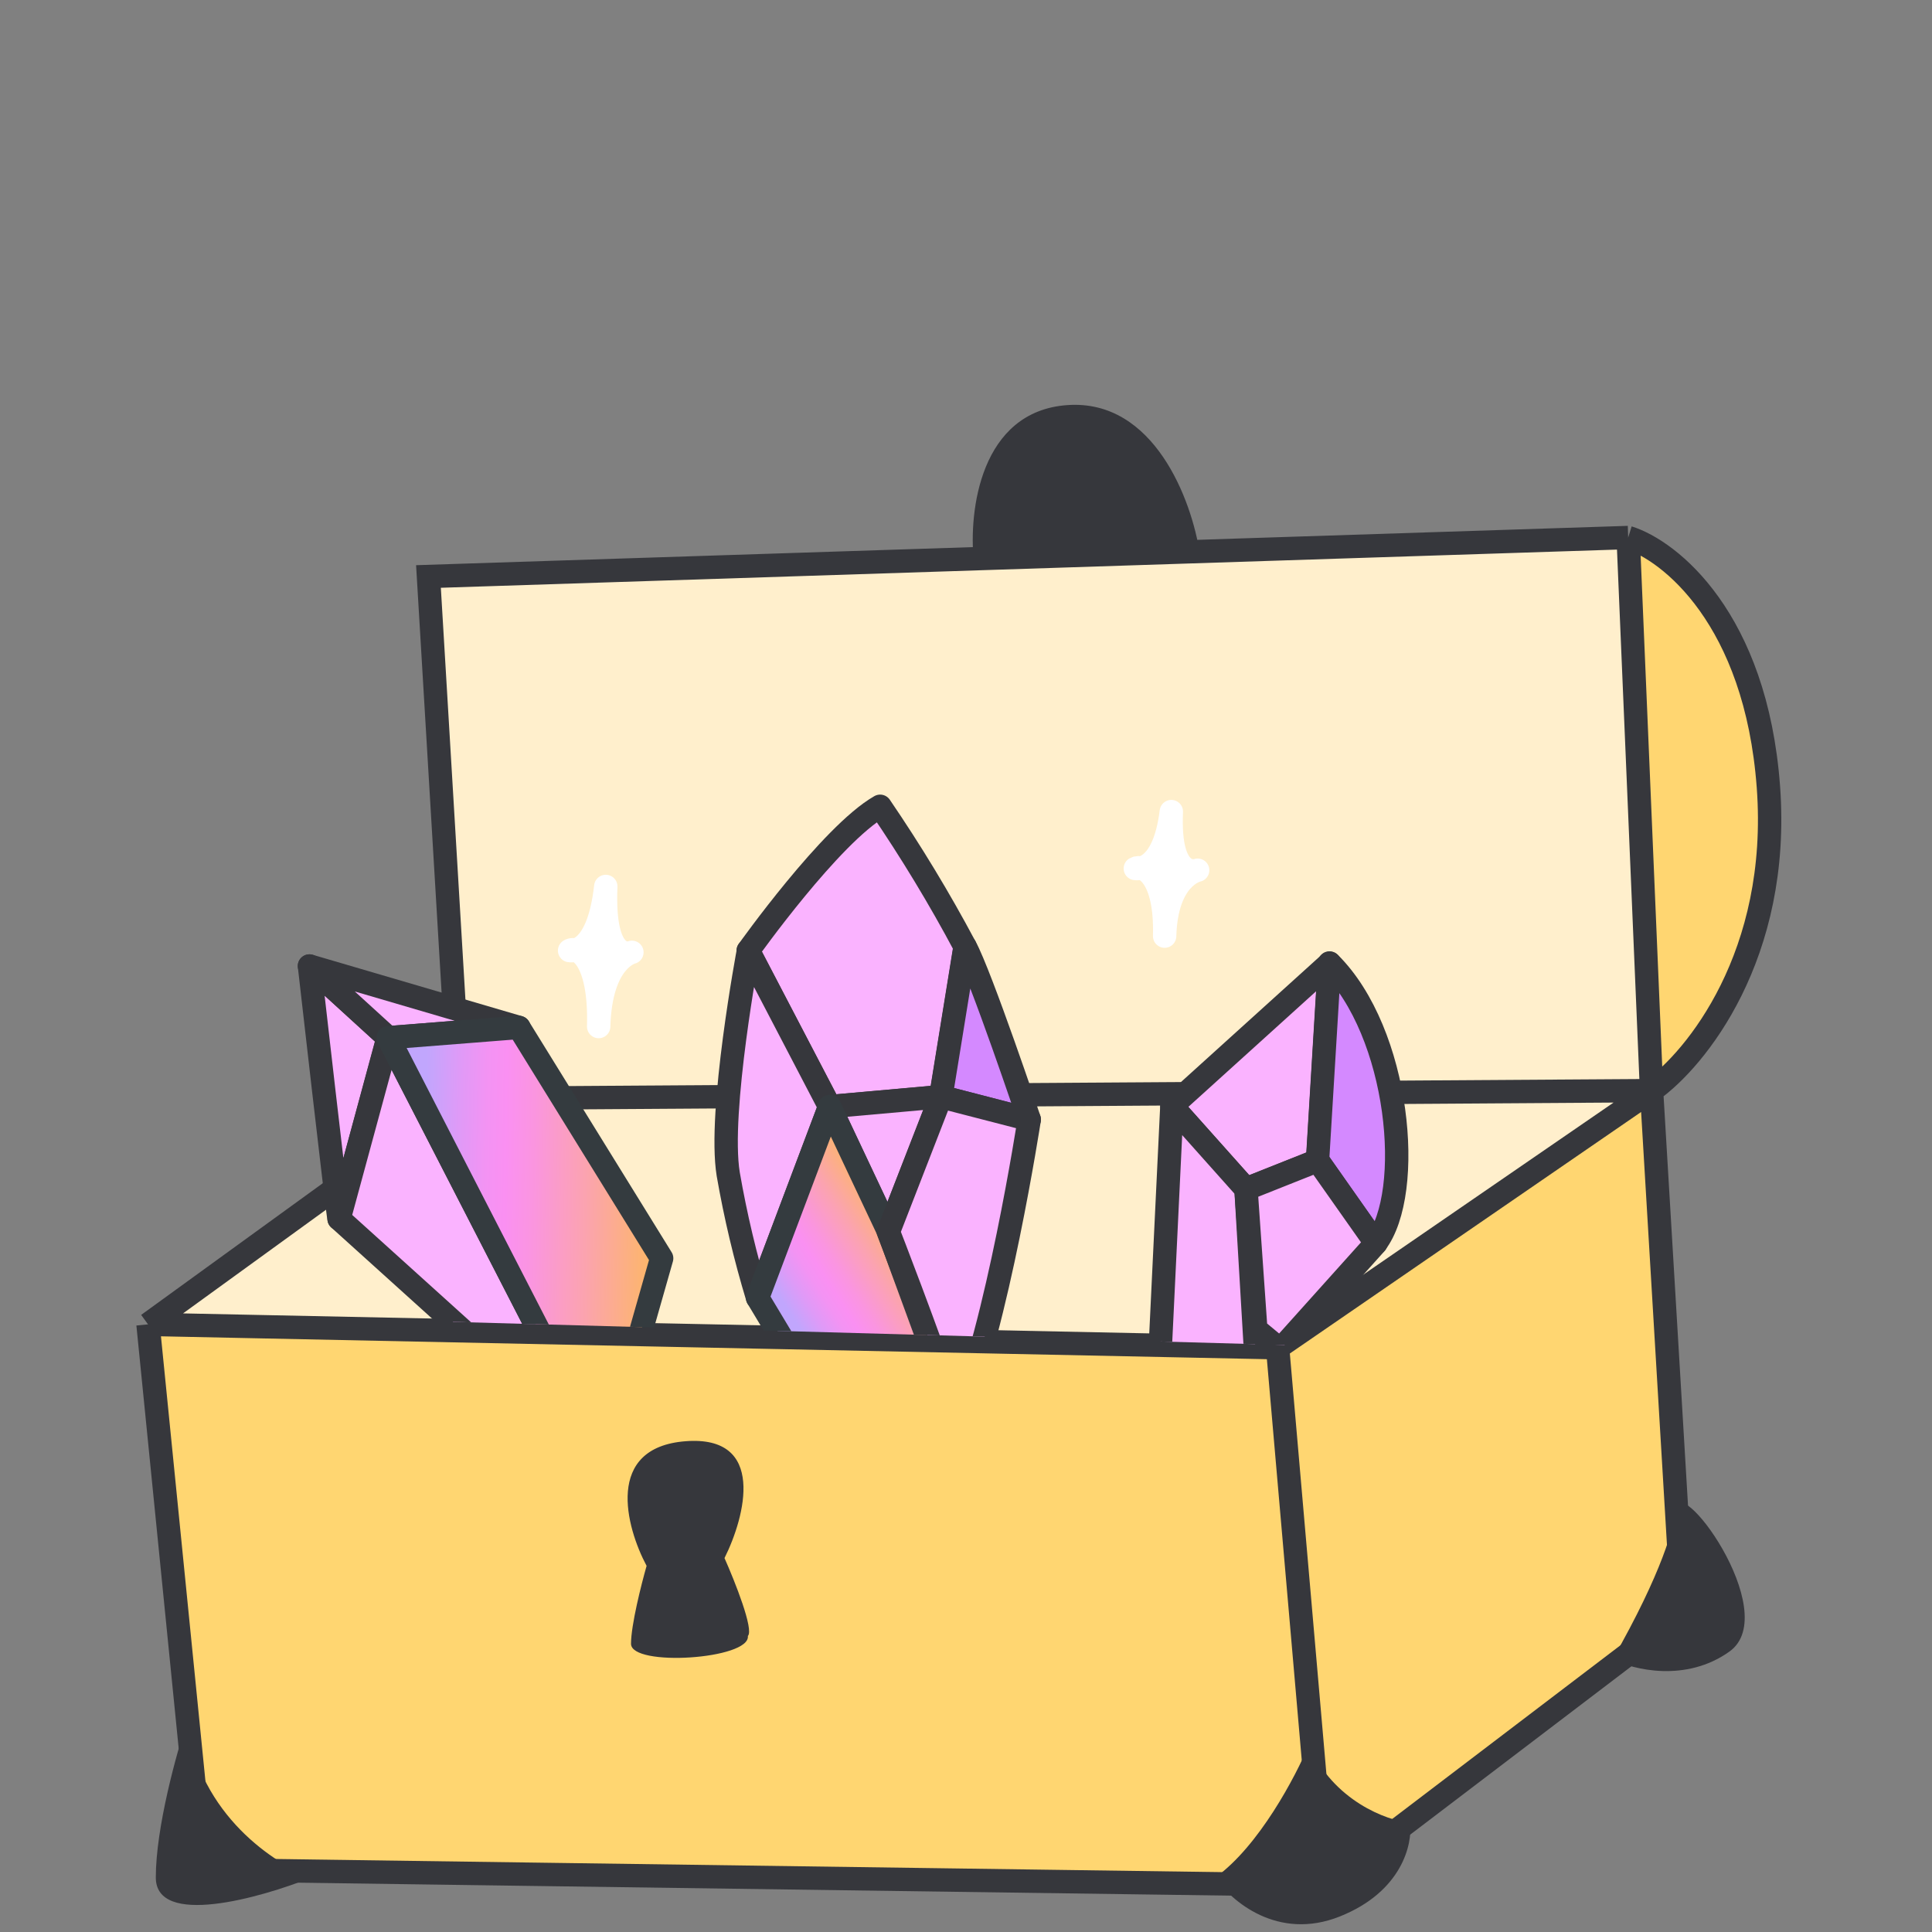
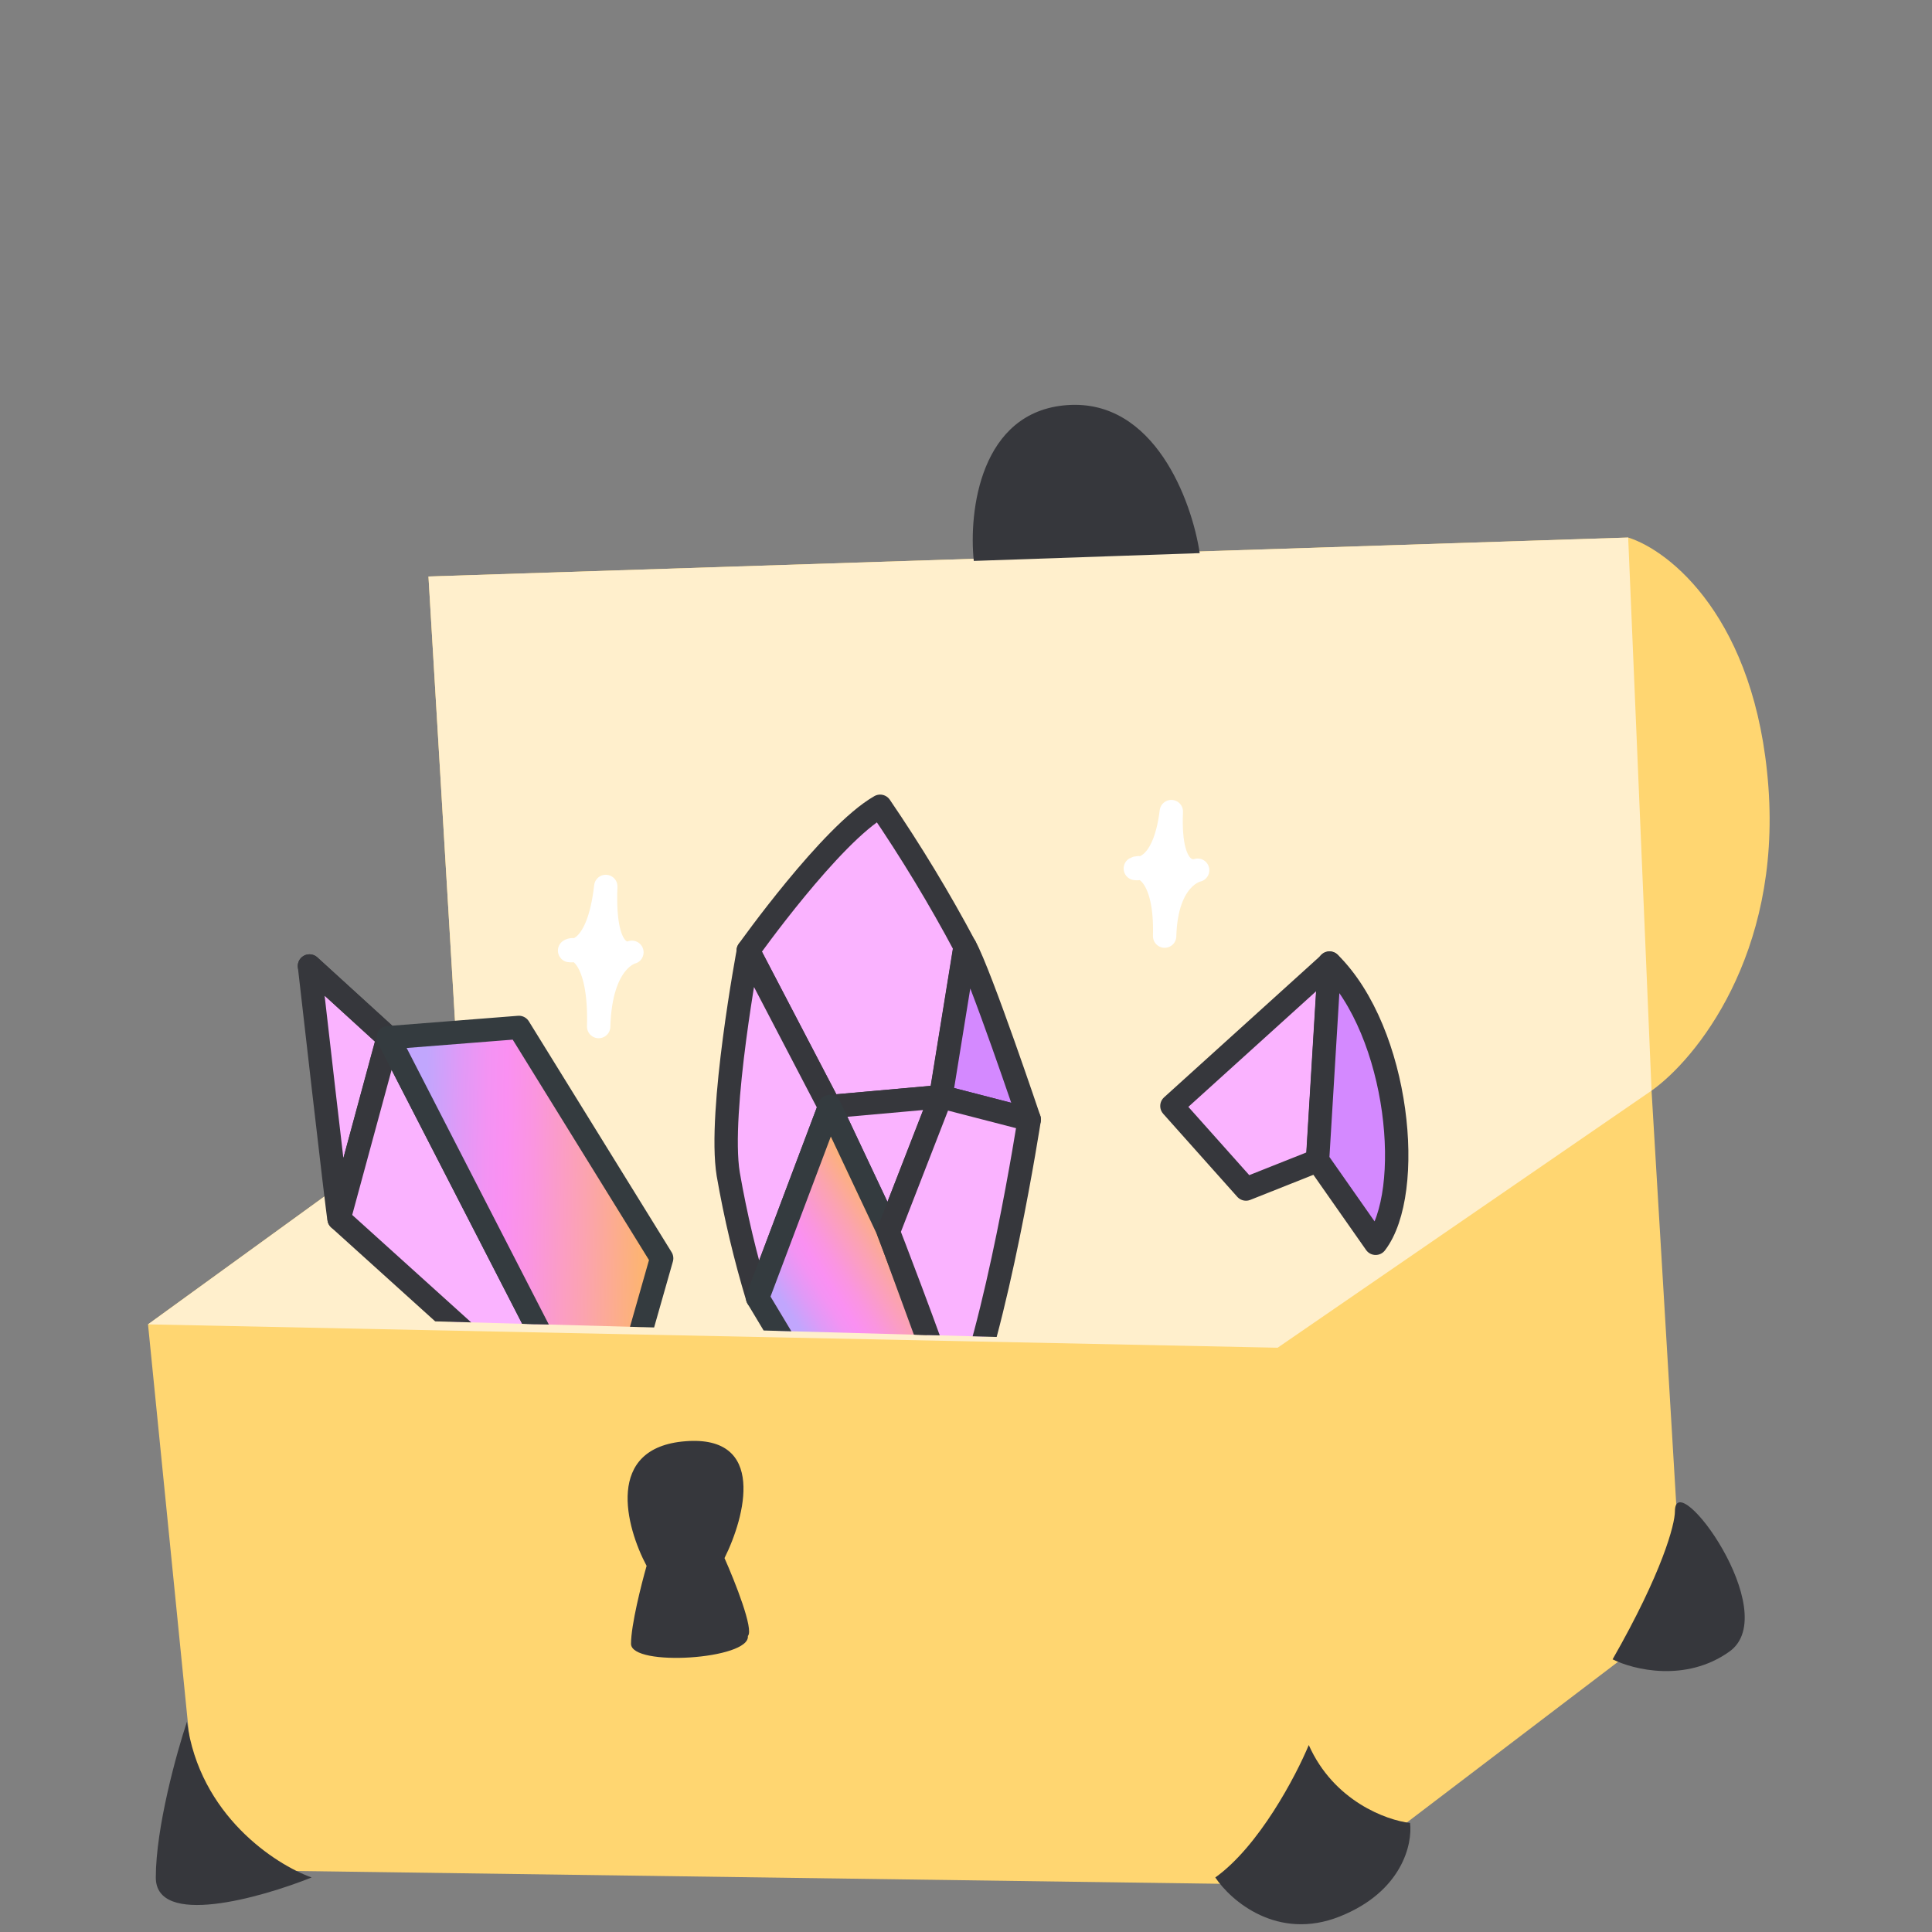
<svg xmlns="http://www.w3.org/2000/svg" width="124" height="124" viewBox="0 0 124 124" fill="none">
  <rect x="0" y="0" width="124" height="124" fill="#808080" stroke="none" />
  <path d="M13 120L9.5 85L29.5 70.5L27.5 37L104.5 34.5C107.167 35.333 112.7 39.7 113.5 50.5C114.3 61.3 108.833 68 106 70L108 103.5L85 121L13 120Z" fill="#FFD671" />
  <path d="M106 70L82 86.5L9.5 85L29.5 70.5L27.5 37L104.5 34.5L106 70Z" fill="#FFEFCC" />
  <path d="M78 120.5C80.8 118.5 83.167 114 84 112C85.6 115.6 89 116.833 90.5 117C90.667 118.333 90 121.4 86 123C82 124.6 79 122 78 120.5Z" fill="#36373C" />
  <path d="M103.5 106.5C106.7 100.9 107.5 97.833 107.5 97C107.5 94 114.5 103.5 111 106C108.2 108 104.833 107.167 103.5 106.5Z" fill="#36373C" />
  <path d="M10 120.5C10 117.3 11.333 112.5 12 110.501C12.8 116.501 17.667 119.667 20 120.5C16.667 121.833 10 123.7 10 120.5Z" fill="#36373C" />
  <path d="M68.5 26C62.9 26.401 62.167 32.834 62.5 36.001L77 35.501C76.5 32.167 74.1 25.601 68.5 26Z" fill="#36373C" />
  <path d="M44 92.501C38.8 92.901 40.167 98.001 41.5 100.501C41.167 101.667 40.5 104.301 40.5 105.501C40.5 107.001 48.163 106.501 48 105.001C48.4 104.601 47.167 101.501 46.5 100.001C47.833 97.334 49.2 92.101 44 92.501Z" fill="#36373C" />
-   <path d="M9.5 85L13 120L85 121M9.5 85L82 86.5M9.5 85L29.5 70.5M85 121L82 86.5M85 121L108 103.5L106 70M82 86.5L106 70M106 70L104.5 34.5M106 70C108.833 68 114.3 61.3 113.5 50.5C112.7 39.7 107.167 35.333 104.5 34.5M106 70L29.5 70.5M29.5 70.5L27.5 37L104.5 34.5" stroke="#36373C" stroke-width="1.5" />
  <g clip-path="url(#clip0_20183_1959)">
    <path d="M21.761 78.223C21.668 77.879 19.862 62 19.862 62L24.902 66.603L21.761 78.223Z" fill="#FAB3FF" stroke="#36373C" stroke-width="1.5" stroke-linecap="round" stroke-linejoin="round" />
-     <path d="M19.862 62L33.304 65.943L24.917 66.603L19.862 62Z" fill="#FAB3FF" stroke="#36373C" stroke-width="1.5" stroke-linecap="round" stroke-linejoin="round" />
+     <path d="M19.862 62L24.917 66.603L19.862 62Z" fill="#FAB3FF" stroke="#36373C" stroke-width="1.5" stroke-linecap="round" stroke-linejoin="round" />
    <path d="M21.761 78.225L38.806 93.619L24.917 66.605L21.761 78.225Z" fill="#FAB3FF" stroke="#36373C" stroke-width="1.5" stroke-linecap="round" stroke-linejoin="round" />
    <path d="M24.917 66.603L38.806 93.617L42.466 80.761L33.304 65.943L24.917 66.603Z" fill="url(#paint0_linear_20183_1959)" stroke="#343B3F" stroke-width="1.5" stroke-linecap="round" stroke-linejoin="round" />
    <path d="M53.247 71.024L48.023 61.016C48.023 61.016 53.325 53.556 56.489 51.749C58.464 54.647 60.288 57.652 61.937 60.753L60.378 70.386L53.234 71.023L53.247 71.024Z" fill="#FAB3FF" stroke="#36373C" stroke-width="1.5" stroke-linecap="round" stroke-linejoin="round" />
    <path d="M60.39 70.387L66.06 71.854C66.06 71.854 62.945 62.59 61.949 60.766L60.39 70.387Z" fill="#D489FF" stroke="#36373C" stroke-width="1.5" stroke-linecap="round" stroke-linejoin="round" />
    <path d="M53.247 71.026L57.024 79.037L60.39 70.389L53.247 71.026Z" fill="#FAB3FF" stroke="#36373C" stroke-width="1.5" stroke-linecap="round" stroke-linejoin="round" />
    <path d="M48.035 61.018C48.035 61.018 46.087 71.363 46.739 75.359C47.206 78.041 47.834 80.689 48.623 83.292L53.246 71.026L48.023 61.017L48.035 61.018Z" fill="#FAB3FF" stroke="#36373C" stroke-width="1.5" stroke-linecap="round" stroke-linejoin="round" />
    <path d="M48.624 83.291L55.282 94.386L61.441 91.091L57.025 79.035L53.247 71.024L48.624 83.291Z" fill="url(#paint1_linear_20183_1959)" stroke="#343B3F" stroke-width="1.5" stroke-linecap="round" stroke-linejoin="round" />
    <path d="M57.023 79.047L60.389 70.387L66.059 71.853C66.059 71.853 63.988 85.3 61.439 91.103C59.401 85.173 57.011 79.046 57.011 79.046L57.023 79.047Z" fill="#FAB3FF" stroke="#36373C" stroke-width="1.5" stroke-linecap="round" stroke-linejoin="round" />
    <path d="M75.216 70.985L85.339 61.825L84.572 74.485L79.97 76.314L75.216 70.985Z" fill="#FAB3FF" stroke="#36373C" stroke-width="1.5" stroke-linecap="round" stroke-linejoin="round" />
-     <path d="M75.214 70.985L74.399 87.944L80.603 87.028L79.969 76.314L75.214 70.985Z" fill="#FAB3FF" stroke="#36373C" stroke-width="1.5" stroke-linecap="round" stroke-linejoin="round" />
    <path d="M84.569 74.483L88.292 79.797C90.792 76.539 89.838 66.273 85.329 61.807L84.562 74.467L84.569 74.483Z" fill="#D489FF" stroke="#36373C" stroke-width="1.5" stroke-linecap="round" stroke-linejoin="round" />
-     <path d="M79.97 76.315L80.6 85.321L82.175 86.624L88.309 79.792L84.571 74.486L79.97 76.315Z" fill="#FAB3FF" stroke="#36373C" stroke-width="1.5" stroke-linecap="round" stroke-linejoin="round" />
    <path d="M72.868 55.742C72.868 55.742 74.683 56.078 75.178 52.09C74.98 56.586 76.867 55.852 76.867 55.852C76.867 55.852 74.855 56.24 74.749 60.082C74.859 56.083 73.3 55.495 72.868 55.742Z" fill="white" stroke="white" stroke-width="1.5" stroke-linecap="round" stroke-linejoin="round" />
    <path d="M36.558 61.01C36.558 61.01 38.372 61.383 38.88 56.895C38.668 61.952 40.557 61.121 40.557 61.121C40.557 61.121 38.544 61.564 38.424 65.886C38.548 61.387 36.991 60.731 36.558 61.01Z" fill="white" stroke="white" stroke-width="1.5" stroke-linecap="round" stroke-linejoin="round" />
  </g>
  <defs>
    <linearGradient id="paint0_linear_20183_1959" x1="24.685" y1="79.569" x2="42.486" y2="79.882" gradientUnits="userSpaceOnUse">
      <stop offset="0.14" stop-color="#C1A6FD" />
      <stop offset="0.26" stop-color="#DF9AF7" />
      <stop offset="0.36" stop-color="#F393F3" />
      <stop offset="0.43" stop-color="#FA90F2" />
      <stop offset="0.53" stop-color="#FA95E0" />
      <stop offset="0.72" stop-color="#FBA3B0" />
      <stop offset="0.98" stop-color="#FDB863" />
      <stop offset="1" stop-color="#FDBA5D" />
    </linearGradient>
    <linearGradient id="paint1_linear_20183_1959" x1="49.938" y1="85.894" x2="59.039" y2="80.133" gradientUnits="userSpaceOnUse">
      <stop offset="0.14" stop-color="#C1A6FD" />
      <stop offset="0.26" stop-color="#DF9AF7" />
      <stop offset="0.36" stop-color="#F393F3" />
      <stop offset="0.43" stop-color="#FA90F2" />
      <stop offset="0.53" stop-color="#FA95E0" />
      <stop offset="0.72" stop-color="#FBA3B0" />
      <stop offset="0.98" stop-color="#FDB863" />
      <stop offset="1" stop-color="#FDBA5D" />
    </linearGradient>
    <clipPath id="clip0_20183_1959">
      <rect width="84.215" height="36.548" fill="white" transform="translate(19.013 48) rotate(1.589)" />
    </clipPath>
  </defs>
</svg>